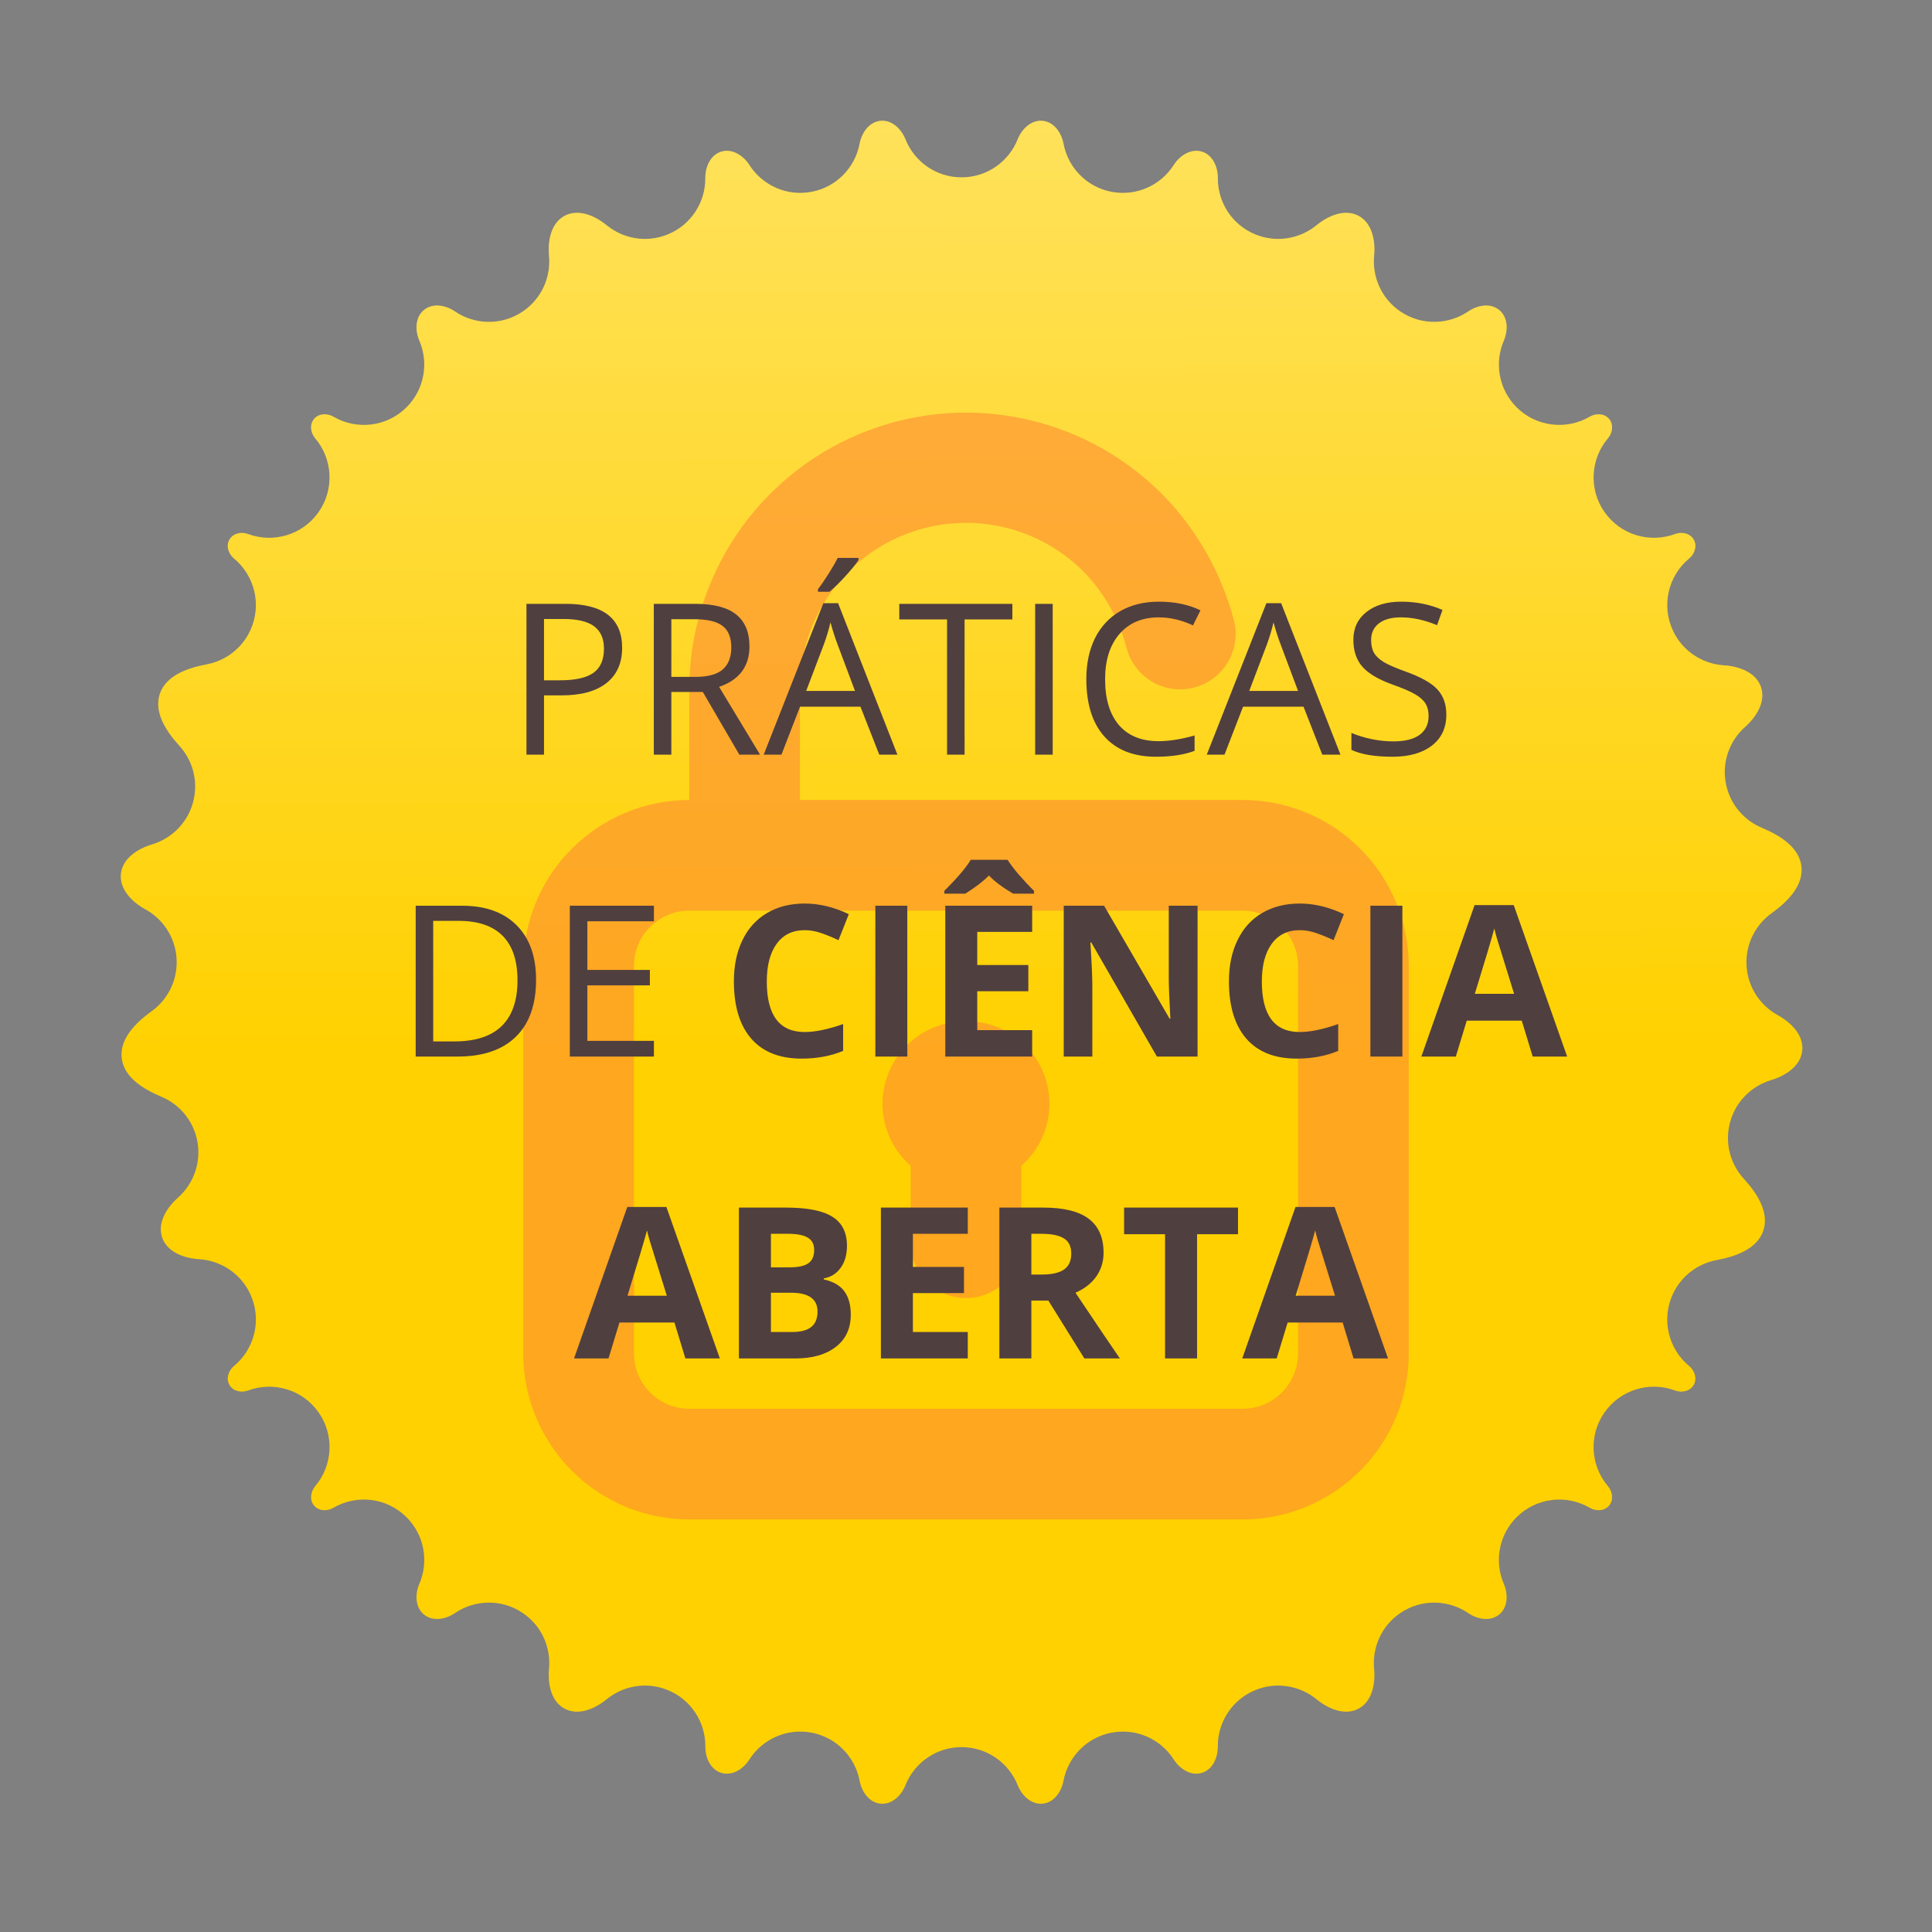
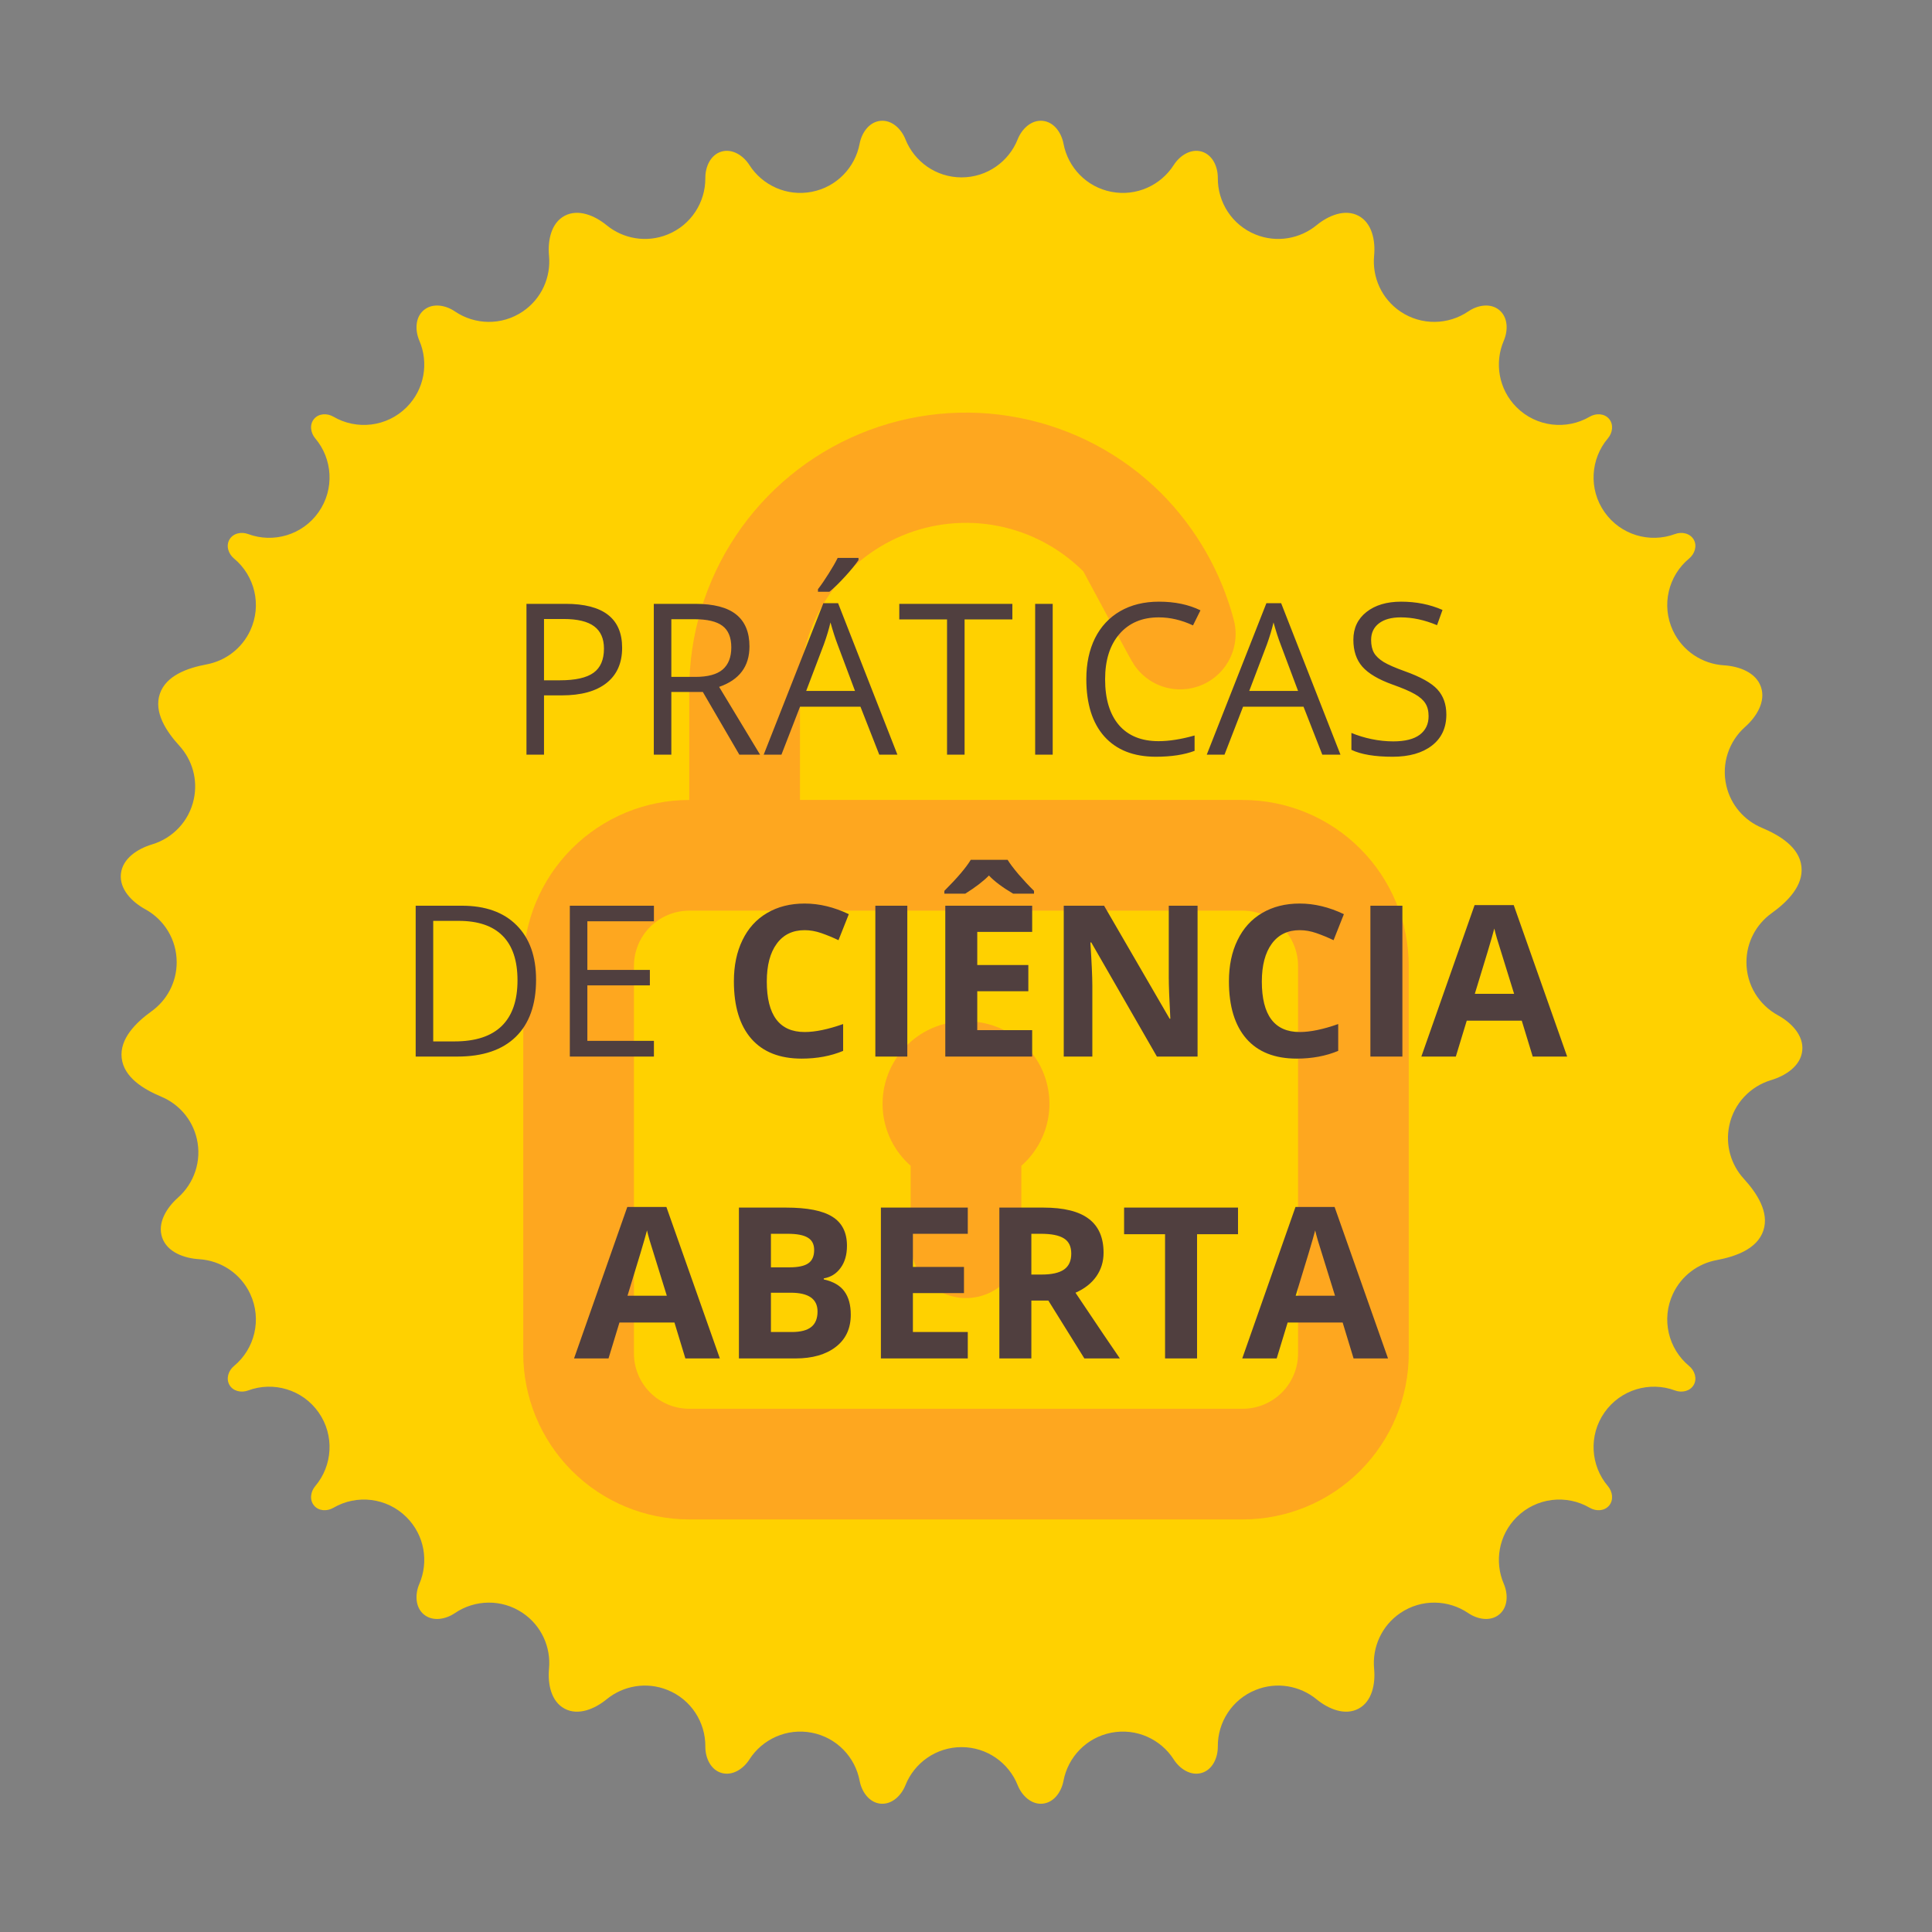
<svg xmlns="http://www.w3.org/2000/svg" width="64" height="64" viewBox="0 0 64 64" fill="none">
  <rect x="0" y="0" width="64" height="64" fill="#808080" stroke="none" />
  <path d="M34.538 4.003C34.164 3.967 33.851 4.266 33.712 4.615C33.418 5.354 32.697 5.876 31.853 5.876C31.01 5.876 30.288 5.354 29.994 4.615C29.855 4.266 29.542 3.967 29.169 4.003C28.795 4.038 28.546 4.392 28.476 4.761C28.329 5.543 27.72 6.193 26.892 6.354C26.062 6.515 25.253 6.138 24.824 5.466C24.622 5.15 24.258 4.916 23.898 5.022C23.538 5.129 23.362 5.523 23.365 5.899C23.371 6.696 22.897 7.453 22.113 7.769C21.411 8.053 20.642 7.909 20.095 7.461C19.701 7.138 19.153 6.91 18.704 7.149C18.255 7.388 18.14 7.968 18.187 8.474C18.253 9.179 17.943 9.897 17.314 10.321C16.615 10.792 15.726 10.763 15.069 10.316C14.758 10.104 14.332 10.031 14.042 10.27C13.753 10.509 13.743 10.941 13.892 11.286C14.206 12.016 14.065 12.895 13.469 13.491C12.812 14.148 11.812 14.252 11.046 13.804C10.837 13.682 10.559 13.692 10.404 13.877C10.248 14.062 10.287 14.338 10.443 14.522C11.017 15.199 11.088 16.202 10.555 16.963C10.022 17.725 9.053 18.001 8.22 17.691C7.993 17.607 7.722 17.664 7.601 17.873C7.479 18.083 7.566 18.347 7.752 18.502C8.437 19.068 8.682 20.045 8.289 20.888C8.006 21.496 7.455 21.894 6.843 22.009C6.211 22.127 5.497 22.378 5.294 22.987C5.09 23.596 5.508 24.23 5.941 24.704C6.361 25.164 6.561 25.814 6.421 26.47C6.264 27.21 5.716 27.767 5.04 27.971C4.552 28.117 4.057 28.441 4.005 28.948C3.952 29.453 4.367 29.876 4.813 30.121C5.433 30.46 5.853 31.119 5.853 31.876C5.853 32.545 5.524 33.138 5.019 33.501C4.498 33.876 3.959 34.411 4.031 35.048C4.103 35.687 4.749 36.08 5.342 36.329C5.916 36.569 6.369 37.072 6.52 37.724C6.69 38.463 6.427 39.201 5.897 39.672C5.517 40.009 5.206 40.514 5.372 40.996C5.538 41.477 6.092 41.681 6.6 41.713C7.307 41.757 7.969 42.177 8.289 42.864C8.682 43.707 8.437 44.684 7.752 45.25C7.566 45.404 7.48 45.669 7.601 45.879C7.722 46.088 7.993 46.145 8.22 46.061C9.053 45.751 10.022 46.027 10.555 46.789C11.088 47.55 11.017 48.553 10.443 49.229C10.287 49.414 10.248 49.689 10.404 49.874C10.559 50.06 10.837 50.069 11.046 49.947C11.812 49.499 12.812 49.604 13.468 50.261C14.065 50.857 14.206 51.736 13.892 52.466C13.743 52.81 13.753 53.243 14.042 53.482C14.332 53.721 14.759 53.647 15.069 53.436C15.726 52.989 16.615 52.959 17.314 53.431C17.943 53.855 18.253 54.573 18.187 55.278C18.14 55.784 18.255 56.363 18.704 56.602C19.153 56.842 19.701 56.614 20.095 56.291C20.642 55.843 21.411 55.699 22.113 55.983C22.897 56.299 23.371 57.056 23.365 57.853C23.362 58.228 23.538 58.623 23.898 58.73C24.258 58.836 24.622 58.602 24.824 58.285C25.253 57.614 26.062 57.237 26.892 57.398C27.72 57.559 28.329 58.209 28.476 58.99C28.546 59.36 28.795 59.713 29.169 59.749C29.542 59.784 29.855 59.485 29.994 59.137C30.288 58.398 31.01 57.876 31.853 57.876C32.697 57.876 33.418 58.398 33.712 59.137C33.851 59.485 34.164 59.784 34.538 59.749C34.912 59.713 35.16 59.36 35.23 58.99C35.378 58.209 35.986 57.559 36.814 57.398C37.644 57.237 38.453 57.614 38.882 58.285C39.084 58.602 39.449 58.836 39.808 58.73C40.168 58.623 40.345 58.228 40.342 57.853C40.336 57.056 40.809 56.299 41.593 55.983C42.295 55.699 43.065 55.843 43.612 56.291C44.006 56.614 44.553 56.842 45.003 56.602C45.451 56.363 45.567 55.784 45.519 55.278C45.453 54.573 45.764 53.855 46.392 53.431C47.091 52.959 47.981 52.989 48.637 53.436C48.948 53.647 49.375 53.721 49.664 53.481C49.954 53.243 49.963 52.81 49.815 52.466C49.501 51.736 49.642 50.857 50.238 50.261C50.895 49.604 51.895 49.499 52.661 49.947C52.87 50.069 53.147 50.06 53.303 49.875C53.459 49.689 53.42 49.414 53.263 49.229C52.689 48.553 52.618 47.55 53.151 46.789C53.685 46.027 54.654 45.751 55.486 46.061C55.713 46.145 55.984 46.088 56.106 45.879C56.227 45.669 56.141 45.404 55.954 45.25C55.269 44.684 55.024 43.707 55.417 42.864C55.701 42.256 56.251 41.857 56.864 41.743C57.495 41.625 58.209 41.374 58.413 40.765C58.616 40.156 58.199 39.522 57.766 39.048C57.345 38.587 57.146 37.938 57.285 37.282C57.442 36.542 57.99 35.985 58.667 35.781C59.155 35.635 59.649 35.311 59.702 34.804C59.755 34.299 59.34 33.875 58.894 33.631C58.274 33.291 57.853 32.633 57.853 31.876C57.853 31.206 58.182 30.613 58.688 30.25C59.209 29.876 59.747 29.341 59.675 28.703C59.603 28.064 58.957 27.671 58.364 27.422C57.791 27.182 57.337 26.679 57.187 26.027C57.016 25.288 57.279 24.55 57.809 24.08C58.19 23.742 58.5 23.237 58.334 22.756C58.169 22.275 57.614 22.071 57.106 22.039C56.399 21.995 55.738 21.575 55.417 20.888C55.024 20.045 55.269 19.068 55.954 18.502C56.141 18.347 56.227 18.083 56.106 17.873C55.984 17.664 55.713 17.607 55.486 17.691C54.653 18.001 53.685 17.725 53.151 16.963C52.618 16.202 52.689 15.199 53.263 14.522C53.42 14.338 53.459 14.062 53.303 13.877C53.147 13.692 52.87 13.682 52.661 13.804C51.895 14.252 50.895 14.148 50.238 13.491C49.642 12.895 49.501 12.016 49.815 11.286C49.963 10.941 49.954 10.509 49.664 10.27C49.375 10.031 48.948 10.104 48.638 10.316C47.981 10.763 47.091 10.792 46.392 10.321C45.764 9.897 45.453 9.179 45.519 8.474C45.567 7.968 45.452 7.388 45.003 7.149C44.553 6.91 44.006 7.138 43.612 7.461C43.065 7.909 42.295 8.053 41.593 7.769C40.809 7.453 40.336 6.696 40.342 5.899C40.345 5.523 40.169 5.129 39.808 5.022C39.449 4.916 39.084 5.15 38.882 5.466C38.453 6.138 37.644 6.515 36.814 6.354C35.986 6.193 35.378 5.543 35.23 4.761C35.16 4.392 34.912 4.038 34.538 4.003Z" fill="#FFD100" />
  <g style="mix-blend-mode:overlay" opacity="0.9">
-     <path d="M34.538 4.003C34.164 3.967 33.851 4.266 33.712 4.615C33.418 5.354 32.697 5.876 31.853 5.876C31.01 5.876 30.288 5.354 29.994 4.615C29.855 4.266 29.542 3.967 29.169 4.003C28.795 4.038 28.546 4.392 28.476 4.761C28.329 5.543 27.72 6.193 26.892 6.354C26.062 6.515 25.253 6.138 24.824 5.466C24.622 5.15 24.258 4.916 23.898 5.022C23.538 5.129 23.362 5.523 23.365 5.899C23.371 6.696 22.897 7.453 22.113 7.769C21.411 8.053 20.642 7.909 20.095 7.461C19.701 7.138 19.153 6.91 18.704 7.149C18.255 7.388 18.14 7.968 18.187 8.474C18.253 9.179 17.943 9.897 17.314 10.321C16.615 10.792 15.726 10.763 15.069 10.316C14.758 10.104 14.332 10.031 14.042 10.27C13.753 10.509 13.743 10.941 13.892 11.286C14.206 12.016 14.065 12.895 13.469 13.491C12.812 14.148 11.812 14.252 11.046 13.804C10.837 13.682 10.559 13.692 10.404 13.877C10.248 14.062 10.287 14.338 10.443 14.522C11.017 15.199 11.088 16.202 10.555 16.963C10.022 17.725 9.053 18.001 8.22 17.691C7.993 17.607 7.722 17.664 7.601 17.873C7.479 18.083 7.566 18.347 7.752 18.502C8.437 19.068 8.682 20.045 8.289 20.888C8.006 21.496 7.455 21.894 6.843 22.009C6.211 22.127 5.497 22.378 5.294 22.987C5.09 23.596 5.508 24.23 5.941 24.704C6.361 25.164 6.561 25.814 6.421 26.47C6.264 27.21 5.716 27.767 5.04 27.971C4.552 28.117 4.057 28.441 4.005 28.948C3.952 29.453 4.367 29.876 4.813 30.121C5.433 30.46 5.853 31.119 5.853 31.876C5.853 32.545 5.524 33.138 5.019 33.501C4.498 33.876 3.959 34.411 4.031 35.048C4.103 35.687 4.749 36.08 5.342 36.329C5.916 36.569 6.369 37.072 6.52 37.724C6.69 38.463 6.427 39.201 5.897 39.672C5.517 40.009 5.206 40.514 5.372 40.996C5.538 41.477 6.092 41.681 6.6 41.713C7.307 41.757 7.969 42.177 8.289 42.864C8.682 43.707 8.437 44.684 7.752 45.25C7.566 45.404 7.48 45.669 7.601 45.879C7.722 46.088 7.993 46.145 8.22 46.061C9.053 45.751 10.022 46.027 10.555 46.789C11.088 47.55 11.017 48.553 10.443 49.229C10.287 49.414 10.248 49.689 10.404 49.874C10.559 50.06 10.837 50.069 11.046 49.947C11.812 49.499 12.812 49.604 13.468 50.261C14.065 50.857 14.206 51.736 13.892 52.466C13.743 52.81 13.753 53.243 14.042 53.482C14.332 53.721 14.759 53.647 15.069 53.436C15.726 52.989 16.615 52.959 17.314 53.431C17.943 53.855 18.253 54.573 18.187 55.278C18.14 55.784 18.255 56.363 18.704 56.602C19.153 56.842 19.701 56.614 20.095 56.291C20.642 55.843 21.411 55.699 22.113 55.983C22.897 56.299 23.371 57.056 23.365 57.853C23.362 58.228 23.538 58.623 23.898 58.73C24.258 58.836 24.622 58.602 24.824 58.285C25.253 57.614 26.062 57.237 26.892 57.398C27.72 57.559 28.329 58.209 28.476 58.99C28.546 59.36 28.795 59.713 29.169 59.749C29.542 59.784 29.855 59.485 29.994 59.137C30.288 58.398 31.01 57.876 31.853 57.876C32.697 57.876 33.418 58.398 33.712 59.137C33.851 59.485 34.164 59.784 34.538 59.749C34.912 59.713 35.16 59.36 35.23 58.99C35.378 58.209 35.986 57.559 36.814 57.398C37.644 57.237 38.453 57.614 38.882 58.285C39.084 58.602 39.449 58.836 39.808 58.73C40.168 58.623 40.345 58.228 40.342 57.853C40.336 57.056 40.809 56.299 41.593 55.983C42.295 55.699 43.065 55.843 43.612 56.291C44.006 56.614 44.553 56.842 45.003 56.602C45.451 56.363 45.567 55.784 45.519 55.278C45.453 54.573 45.764 53.855 46.392 53.431C47.091 52.959 47.981 52.989 48.637 53.436C48.948 53.647 49.375 53.721 49.664 53.481C49.954 53.243 49.963 52.81 49.815 52.466C49.501 51.736 49.642 50.857 50.238 50.261C50.895 49.604 51.895 49.499 52.661 49.947C52.87 50.069 53.147 50.06 53.303 49.875C53.459 49.689 53.42 49.414 53.263 49.229C52.689 48.553 52.618 47.55 53.151 46.789C53.685 46.027 54.654 45.751 55.486 46.061C55.713 46.145 55.984 46.088 56.106 45.879C56.227 45.669 56.141 45.404 55.954 45.25C55.269 44.684 55.024 43.707 55.417 42.864C55.701 42.256 56.251 41.857 56.864 41.743C57.495 41.625 58.209 41.374 58.413 40.765C58.616 40.156 58.199 39.522 57.766 39.048C57.345 38.587 57.146 37.938 57.285 37.282C57.442 36.542 57.99 35.985 58.667 35.781C59.155 35.635 59.649 35.311 59.702 34.804C59.755 34.299 59.34 33.875 58.894 33.631C58.274 33.291 57.853 32.633 57.853 31.876C57.853 31.206 58.182 30.613 58.688 30.25C59.209 29.876 59.747 29.341 59.675 28.703C59.603 28.064 58.957 27.671 58.364 27.422C57.791 27.182 57.337 26.679 57.187 26.027C57.016 25.288 57.279 24.55 57.809 24.08C58.19 23.742 58.5 23.237 58.334 22.756C58.169 22.275 57.614 22.071 57.106 22.039C56.399 21.995 55.738 21.575 55.417 20.888C55.024 20.045 55.269 19.068 55.954 18.502C56.141 18.347 56.227 18.083 56.106 17.873C55.984 17.664 55.713 17.607 55.486 17.691C54.653 18.001 53.685 17.725 53.151 16.963C52.618 16.202 52.689 15.199 53.263 14.522C53.42 14.338 53.459 14.062 53.303 13.877C53.147 13.692 52.87 13.682 52.661 13.804C51.895 14.252 50.895 14.148 50.238 13.491C49.642 12.895 49.501 12.016 49.815 11.286C49.963 10.941 49.954 10.509 49.664 10.27C49.375 10.031 48.948 10.104 48.638 10.316C47.981 10.763 47.091 10.792 46.392 10.321C45.764 9.897 45.453 9.179 45.519 8.474C45.567 7.968 45.452 7.388 45.003 7.149C44.553 6.91 44.006 7.138 43.612 7.461C43.065 7.909 42.295 8.053 41.593 7.769C40.809 7.453 40.336 6.696 40.342 5.899C40.345 5.523 40.169 5.129 39.808 5.022C39.449 4.916 39.084 5.15 38.882 5.466C38.453 6.138 37.644 6.515 36.814 6.354C35.986 6.193 35.378 5.543 35.23 4.761C35.16 4.392 34.912 4.038 34.538 4.003Z" fill="url(#paint0_linear_738_2085)" fill-opacity="0.6" />
-   </g>
+     </g>
  <g style="mix-blend-mode:multiply" opacity="0.6">
-     <path d="M32 33.833C31.442 33.827 30.895 33.991 30.433 34.305C29.971 34.619 29.617 35.066 29.417 35.587C29.218 36.109 29.182 36.679 29.316 37.221C29.45 37.762 29.747 38.25 30.167 38.618V41.167C30.167 41.653 30.36 42.119 30.704 42.463C31.047 42.807 31.514 43 32 43C32.486 43 32.953 42.807 33.296 42.463C33.64 42.119 33.833 41.653 33.833 41.167V38.618C34.253 38.25 34.55 37.762 34.684 37.221C34.818 36.679 34.782 36.109 34.583 35.587C34.383 35.066 34.029 34.619 33.567 34.305C33.105 33.991 32.558 33.827 32 33.833V33.833ZM41.167 26.5H26.5V22.833C26.497 21.745 26.818 20.68 27.421 19.773C28.024 18.867 28.882 18.16 29.887 17.742C30.893 17.324 31.999 17.213 33.067 17.424C34.135 17.636 35.116 18.159 35.887 18.928C36.576 19.632 37.069 20.505 37.317 21.458C37.377 21.692 37.482 21.911 37.627 22.104C37.772 22.297 37.954 22.459 38.162 22.582C38.369 22.704 38.599 22.785 38.838 22.818C39.077 22.852 39.32 22.838 39.553 22.778C39.787 22.718 40.006 22.613 40.199 22.468C40.392 22.323 40.554 22.141 40.677 21.933C40.799 21.726 40.88 21.496 40.913 21.257C40.947 21.018 40.934 20.775 40.873 20.542C40.456 18.956 39.627 17.507 38.472 16.343C37.189 15.064 35.555 14.194 33.778 13.843C32.001 13.491 30.16 13.674 28.486 14.369C26.813 15.063 25.383 16.238 24.377 17.744C23.371 19.251 22.834 21.022 22.833 22.833V26.5C21.375 26.5 19.976 27.079 18.944 28.111C17.913 29.142 17.333 30.541 17.333 32V44.833C17.333 46.292 17.913 47.691 18.944 48.722C19.976 49.754 21.375 50.333 22.833 50.333H41.167C42.625 50.333 44.024 49.754 45.056 48.722C46.087 47.691 46.667 46.292 46.667 44.833V32C46.667 30.541 46.087 29.142 45.056 28.111C44.024 27.079 42.625 26.5 41.167 26.5ZM43 44.833C43 45.32 42.807 45.786 42.463 46.13C42.119 46.474 41.653 46.667 41.167 46.667H22.833C22.347 46.667 21.881 46.474 21.537 46.13C21.193 45.786 21 45.32 21 44.833V32C21 31.514 21.193 31.047 21.537 30.704C21.881 30.36 22.347 30.167 22.833 30.167H41.167C41.653 30.167 42.119 30.36 42.463 30.704C42.807 31.047 43 31.514 43 32V44.833Z" fill="#FE8B34" />
+     <path d="M32 33.833C31.442 33.827 30.895 33.991 30.433 34.305C29.971 34.619 29.617 35.066 29.417 35.587C29.218 36.109 29.182 36.679 29.316 37.221C29.45 37.762 29.747 38.25 30.167 38.618V41.167C30.167 41.653 30.36 42.119 30.704 42.463C31.047 42.807 31.514 43 32 43C32.486 43 32.953 42.807 33.296 42.463C33.64 42.119 33.833 41.653 33.833 41.167V38.618C34.253 38.25 34.55 37.762 34.684 37.221C34.818 36.679 34.782 36.109 34.583 35.587C34.383 35.066 34.029 34.619 33.567 34.305C33.105 33.991 32.558 33.827 32 33.833V33.833ZM41.167 26.5H26.5V22.833C26.497 21.745 26.818 20.68 27.421 19.773C28.024 18.867 28.882 18.16 29.887 17.742C30.893 17.324 31.999 17.213 33.067 17.424C34.135 17.636 35.116 18.159 35.887 18.928C37.377 21.692 37.482 21.911 37.627 22.104C37.772 22.297 37.954 22.459 38.162 22.582C38.369 22.704 38.599 22.785 38.838 22.818C39.077 22.852 39.32 22.838 39.553 22.778C39.787 22.718 40.006 22.613 40.199 22.468C40.392 22.323 40.554 22.141 40.677 21.933C40.799 21.726 40.88 21.496 40.913 21.257C40.947 21.018 40.934 20.775 40.873 20.542C40.456 18.956 39.627 17.507 38.472 16.343C37.189 15.064 35.555 14.194 33.778 13.843C32.001 13.491 30.16 13.674 28.486 14.369C26.813 15.063 25.383 16.238 24.377 17.744C23.371 19.251 22.834 21.022 22.833 22.833V26.5C21.375 26.5 19.976 27.079 18.944 28.111C17.913 29.142 17.333 30.541 17.333 32V44.833C17.333 46.292 17.913 47.691 18.944 48.722C19.976 49.754 21.375 50.333 22.833 50.333H41.167C42.625 50.333 44.024 49.754 45.056 48.722C46.087 47.691 46.667 46.292 46.667 44.833V32C46.667 30.541 46.087 29.142 45.056 28.111C44.024 27.079 42.625 26.5 41.167 26.5ZM43 44.833C43 45.32 42.807 45.786 42.463 46.13C42.119 46.474 41.653 46.667 41.167 46.667H22.833C22.347 46.667 21.881 46.474 21.537 46.13C21.193 45.786 21 45.32 21 44.833V32C21 31.514 21.193 31.047 21.537 30.704C21.881 30.36 22.347 30.167 22.833 30.167H41.167C41.653 30.167 42.119 30.36 42.463 30.704C42.807 31.047 43 31.514 43 32V44.833Z" fill="#FE8B34" />
  </g>
  <path d="M20.609 21.459C20.609 21.965 20.436 22.355 20.089 22.628C19.745 22.899 19.252 23.035 18.609 23.035H18.021V25H17.44V20.003H18.736C19.985 20.003 20.609 20.488 20.609 21.459ZM18.021 22.536H18.544C19.059 22.536 19.432 22.453 19.662 22.286C19.892 22.12 20.007 21.853 20.007 21.486C20.007 21.156 19.899 20.91 19.683 20.748C19.466 20.586 19.129 20.505 18.671 20.505H18.021V22.536ZM22.239 22.922V25H21.658V20.003H23.029C23.642 20.003 24.094 20.12 24.386 20.355C24.68 20.59 24.827 20.943 24.827 21.415C24.827 22.075 24.492 22.522 23.822 22.754L25.179 25H24.492L23.282 22.922H22.239ZM22.239 22.423H23.036C23.446 22.423 23.747 22.342 23.938 22.18C24.129 22.016 24.225 21.771 24.225 21.445C24.225 21.115 24.127 20.877 23.931 20.731C23.738 20.585 23.425 20.512 22.995 20.512H22.239V22.423ZM29.127 25L28.504 23.411H26.502L25.886 25H25.298L27.274 19.982H27.763L29.728 25H29.127ZM28.323 22.888L27.742 21.339C27.667 21.143 27.59 20.903 27.51 20.618C27.46 20.837 27.388 21.077 27.294 21.339L26.706 22.888H28.323ZM27.096 19.518C27.206 19.376 27.323 19.205 27.448 19.005C27.576 18.804 27.676 18.63 27.749 18.482H28.439V18.554C28.339 18.702 28.19 18.884 27.992 19.101C27.794 19.317 27.621 19.485 27.476 19.603H27.096V19.518ZM31.953 25H31.372V20.519H29.79V20.003H33.536V20.519H31.953V25ZM34.291 25V20.003H34.872V25H34.291ZM38.386 20.451C37.837 20.451 37.403 20.634 37.084 21.001C36.767 21.366 36.608 21.866 36.608 22.502C36.608 23.155 36.761 23.661 37.066 24.019C37.374 24.375 37.812 24.552 38.379 24.552C38.727 24.552 39.125 24.49 39.572 24.364V24.873C39.225 25.003 38.798 25.068 38.29 25.068C37.554 25.068 36.986 24.845 36.584 24.398C36.186 23.952 35.986 23.317 35.986 22.495C35.986 21.98 36.082 21.529 36.273 21.141C36.467 20.754 36.745 20.455 37.107 20.246C37.472 20.036 37.9 19.931 38.393 19.931C38.917 19.931 39.375 20.027 39.767 20.218L39.52 20.717C39.142 20.54 38.764 20.451 38.386 20.451ZM43.803 25L43.181 23.411H41.178L40.563 25H39.975L41.951 19.982H42.44L44.405 25H43.803ZM43 22.888L42.419 21.339C42.344 21.143 42.266 20.903 42.187 20.618C42.136 20.837 42.065 21.077 41.971 21.339L41.383 22.888H43ZM47.912 23.67C47.912 24.11 47.752 24.453 47.433 24.699C47.114 24.945 46.681 25.068 46.134 25.068C45.542 25.068 45.086 24.992 44.767 24.839V24.279C44.972 24.365 45.196 24.434 45.437 24.484C45.678 24.534 45.918 24.559 46.155 24.559C46.542 24.559 46.834 24.486 47.03 24.34C47.226 24.192 47.324 23.987 47.324 23.725C47.324 23.552 47.288 23.411 47.218 23.301C47.149 23.19 47.033 23.087 46.869 22.994C46.707 22.9 46.46 22.794 46.127 22.676C45.663 22.509 45.33 22.312 45.129 22.084C44.931 21.857 44.832 21.559 44.832 21.192C44.832 20.807 44.977 20.501 45.266 20.273C45.556 20.045 45.938 19.931 46.415 19.931C46.911 19.931 47.368 20.022 47.785 20.205L47.604 20.71C47.192 20.537 46.791 20.451 46.401 20.451C46.093 20.451 45.853 20.517 45.68 20.649C45.507 20.781 45.42 20.965 45.42 21.199C45.42 21.372 45.452 21.515 45.516 21.627C45.579 21.736 45.687 21.837 45.837 21.931C45.99 22.022 46.222 22.123 46.534 22.235C47.058 22.422 47.418 22.622 47.614 22.836C47.812 23.051 47.912 23.329 47.912 23.67ZM17.758 32.454C17.758 33.279 17.534 33.91 17.085 34.347C16.638 34.782 15.995 35 15.154 35H13.77V30.003H15.301C16.078 30.003 16.682 30.218 17.112 30.649C17.543 31.08 17.758 31.681 17.758 32.454ZM17.143 32.474C17.143 31.822 16.979 31.331 16.651 31.001C16.325 30.671 15.84 30.505 15.195 30.505H14.351V34.498H15.058C15.751 34.498 16.271 34.328 16.62 33.988C16.969 33.647 17.143 33.142 17.143 32.474ZM21.662 35H18.876V30.003H21.662V30.519H19.457V32.129H21.528V32.642H19.457V34.48H21.662V35ZM26.655 30.813C26.256 30.813 25.948 30.963 25.729 31.264C25.51 31.563 25.401 31.98 25.401 32.515C25.401 33.629 25.819 34.187 26.655 34.187C27.006 34.187 27.431 34.099 27.93 33.923V34.812C27.52 34.983 27.062 35.068 26.556 35.068C25.829 35.068 25.273 34.849 24.888 34.409C24.503 33.967 24.311 33.333 24.311 32.508C24.311 31.989 24.405 31.534 24.594 31.145C24.783 30.753 25.055 30.453 25.408 30.246C25.763 30.036 26.179 29.931 26.655 29.931C27.141 29.931 27.628 30.049 28.118 30.283L27.776 31.145C27.59 31.056 27.401 30.978 27.212 30.912C27.023 30.846 26.838 30.813 26.655 30.813ZM28.997 35V30.003H30.056V35H28.997ZM34.192 35H31.314V30.003H34.192V30.871H32.373V31.968H34.065V32.836H32.373V34.125H34.192V35ZM33.56 29.603C33.202 29.391 32.935 29.191 32.76 29.002C32.582 29.186 32.321 29.387 31.977 29.603H31.283V29.511C31.714 29.08 32.005 28.737 32.158 28.482H33.378C33.449 28.6 33.571 28.762 33.744 28.967C33.92 29.17 34.089 29.351 34.253 29.511V29.603H33.56ZM39.671 35H38.324L36.15 31.22H36.12C36.163 31.887 36.185 32.364 36.185 32.648V35H35.238V30.003H36.574L38.745 33.746H38.769C38.734 33.096 38.717 32.637 38.717 32.368V30.003H39.671V35ZM43.055 30.813C42.656 30.813 42.347 30.963 42.128 31.264C41.91 31.563 41.8 31.98 41.8 32.515C41.8 33.629 42.218 34.187 43.055 34.187C43.406 34.187 43.831 34.099 44.33 33.923V34.812C43.919 34.983 43.461 35.068 42.956 35.068C42.229 35.068 41.673 34.849 41.288 34.409C40.903 33.967 40.71 33.333 40.71 32.508C40.71 31.989 40.804 31.534 40.994 31.145C41.183 30.753 41.454 30.453 41.807 30.246C42.163 30.036 42.578 29.931 43.055 29.931C43.54 29.931 44.028 30.049 44.518 30.283L44.176 31.145C43.989 31.056 43.801 30.978 43.612 30.912C43.423 30.846 43.237 30.813 43.055 30.813ZM45.396 35V30.003H46.456V35H45.396ZM50.773 35L50.41 33.81H48.588L48.226 35H47.084L48.848 29.982H50.144L51.914 35H50.773ZM50.157 32.922C49.822 31.844 49.633 31.235 49.59 31.093C49.549 30.952 49.519 30.84 49.501 30.758C49.426 31.05 49.21 31.771 48.855 32.922H50.157ZM22.704 45L22.342 43.81H20.52L20.158 45H19.016L20.78 39.982H22.075L23.846 45H22.704ZM22.089 42.922C21.754 41.844 21.565 41.234 21.521 41.093C21.48 40.952 21.451 40.84 21.433 40.758C21.357 41.05 21.142 41.771 20.787 42.922H22.089ZM24.478 40.003H26.033C26.742 40.003 27.256 40.104 27.575 40.307C27.896 40.508 28.057 40.828 28.057 41.268C28.057 41.566 27.986 41.811 27.845 42.002C27.706 42.194 27.52 42.309 27.288 42.348V42.382C27.604 42.453 27.832 42.585 27.971 42.778C28.113 42.972 28.183 43.23 28.183 43.551C28.183 44.007 28.018 44.362 27.688 44.617C27.359 44.872 26.913 45 26.348 45H24.478V40.003ZM25.538 41.982H26.153C26.44 41.982 26.647 41.938 26.775 41.849C26.905 41.76 26.97 41.613 26.97 41.408C26.97 41.216 26.899 41.08 26.758 40.998C26.619 40.913 26.398 40.871 26.095 40.871H25.538V41.982ZM25.538 42.823V44.125H26.228C26.52 44.125 26.735 44.069 26.874 43.958C27.013 43.846 27.082 43.675 27.082 43.445C27.082 43.03 26.786 42.823 26.194 42.823H25.538ZM32.059 45H29.181V40.003H32.059V40.871H30.241V41.968H31.933V42.836H30.241V44.125H32.059V45ZM34.165 42.221H34.506C34.841 42.221 35.089 42.165 35.248 42.054C35.408 41.942 35.487 41.767 35.487 41.527C35.487 41.29 35.405 41.122 35.241 41.022C35.079 40.921 34.828 40.871 34.486 40.871H34.165V42.221ZM34.165 43.083V45H33.105V40.003H34.561C35.24 40.003 35.742 40.127 36.068 40.376C36.394 40.622 36.557 40.996 36.557 41.5C36.557 41.794 36.476 42.056 36.315 42.286C36.153 42.514 35.924 42.693 35.627 42.823C36.379 43.946 36.869 44.672 37.097 45H35.921L34.728 43.083H34.165ZM39.654 45H38.594V40.885H37.237V40.003H41.011V40.885H39.654V45ZM44.839 45L44.477 43.81H42.655L42.292 45H41.151L42.915 39.982H44.21L45.98 45H44.839ZM44.224 42.922C43.889 41.844 43.7 41.234 43.656 41.093C43.615 40.952 43.586 40.84 43.567 40.758C43.492 41.05 43.277 41.771 42.921 42.922H44.224Z" fill="#503F3F" />
  <defs>
    <linearGradient id="paint0_linear_738_2085" x1="31.853" y1="-12" x2="32" y2="35" gradientUnits="userSpaceOnUse">
      <stop stop-color="white" />
      <stop offset="1" stop-color="white" stop-opacity="0" />
    </linearGradient>
  </defs>
</svg>